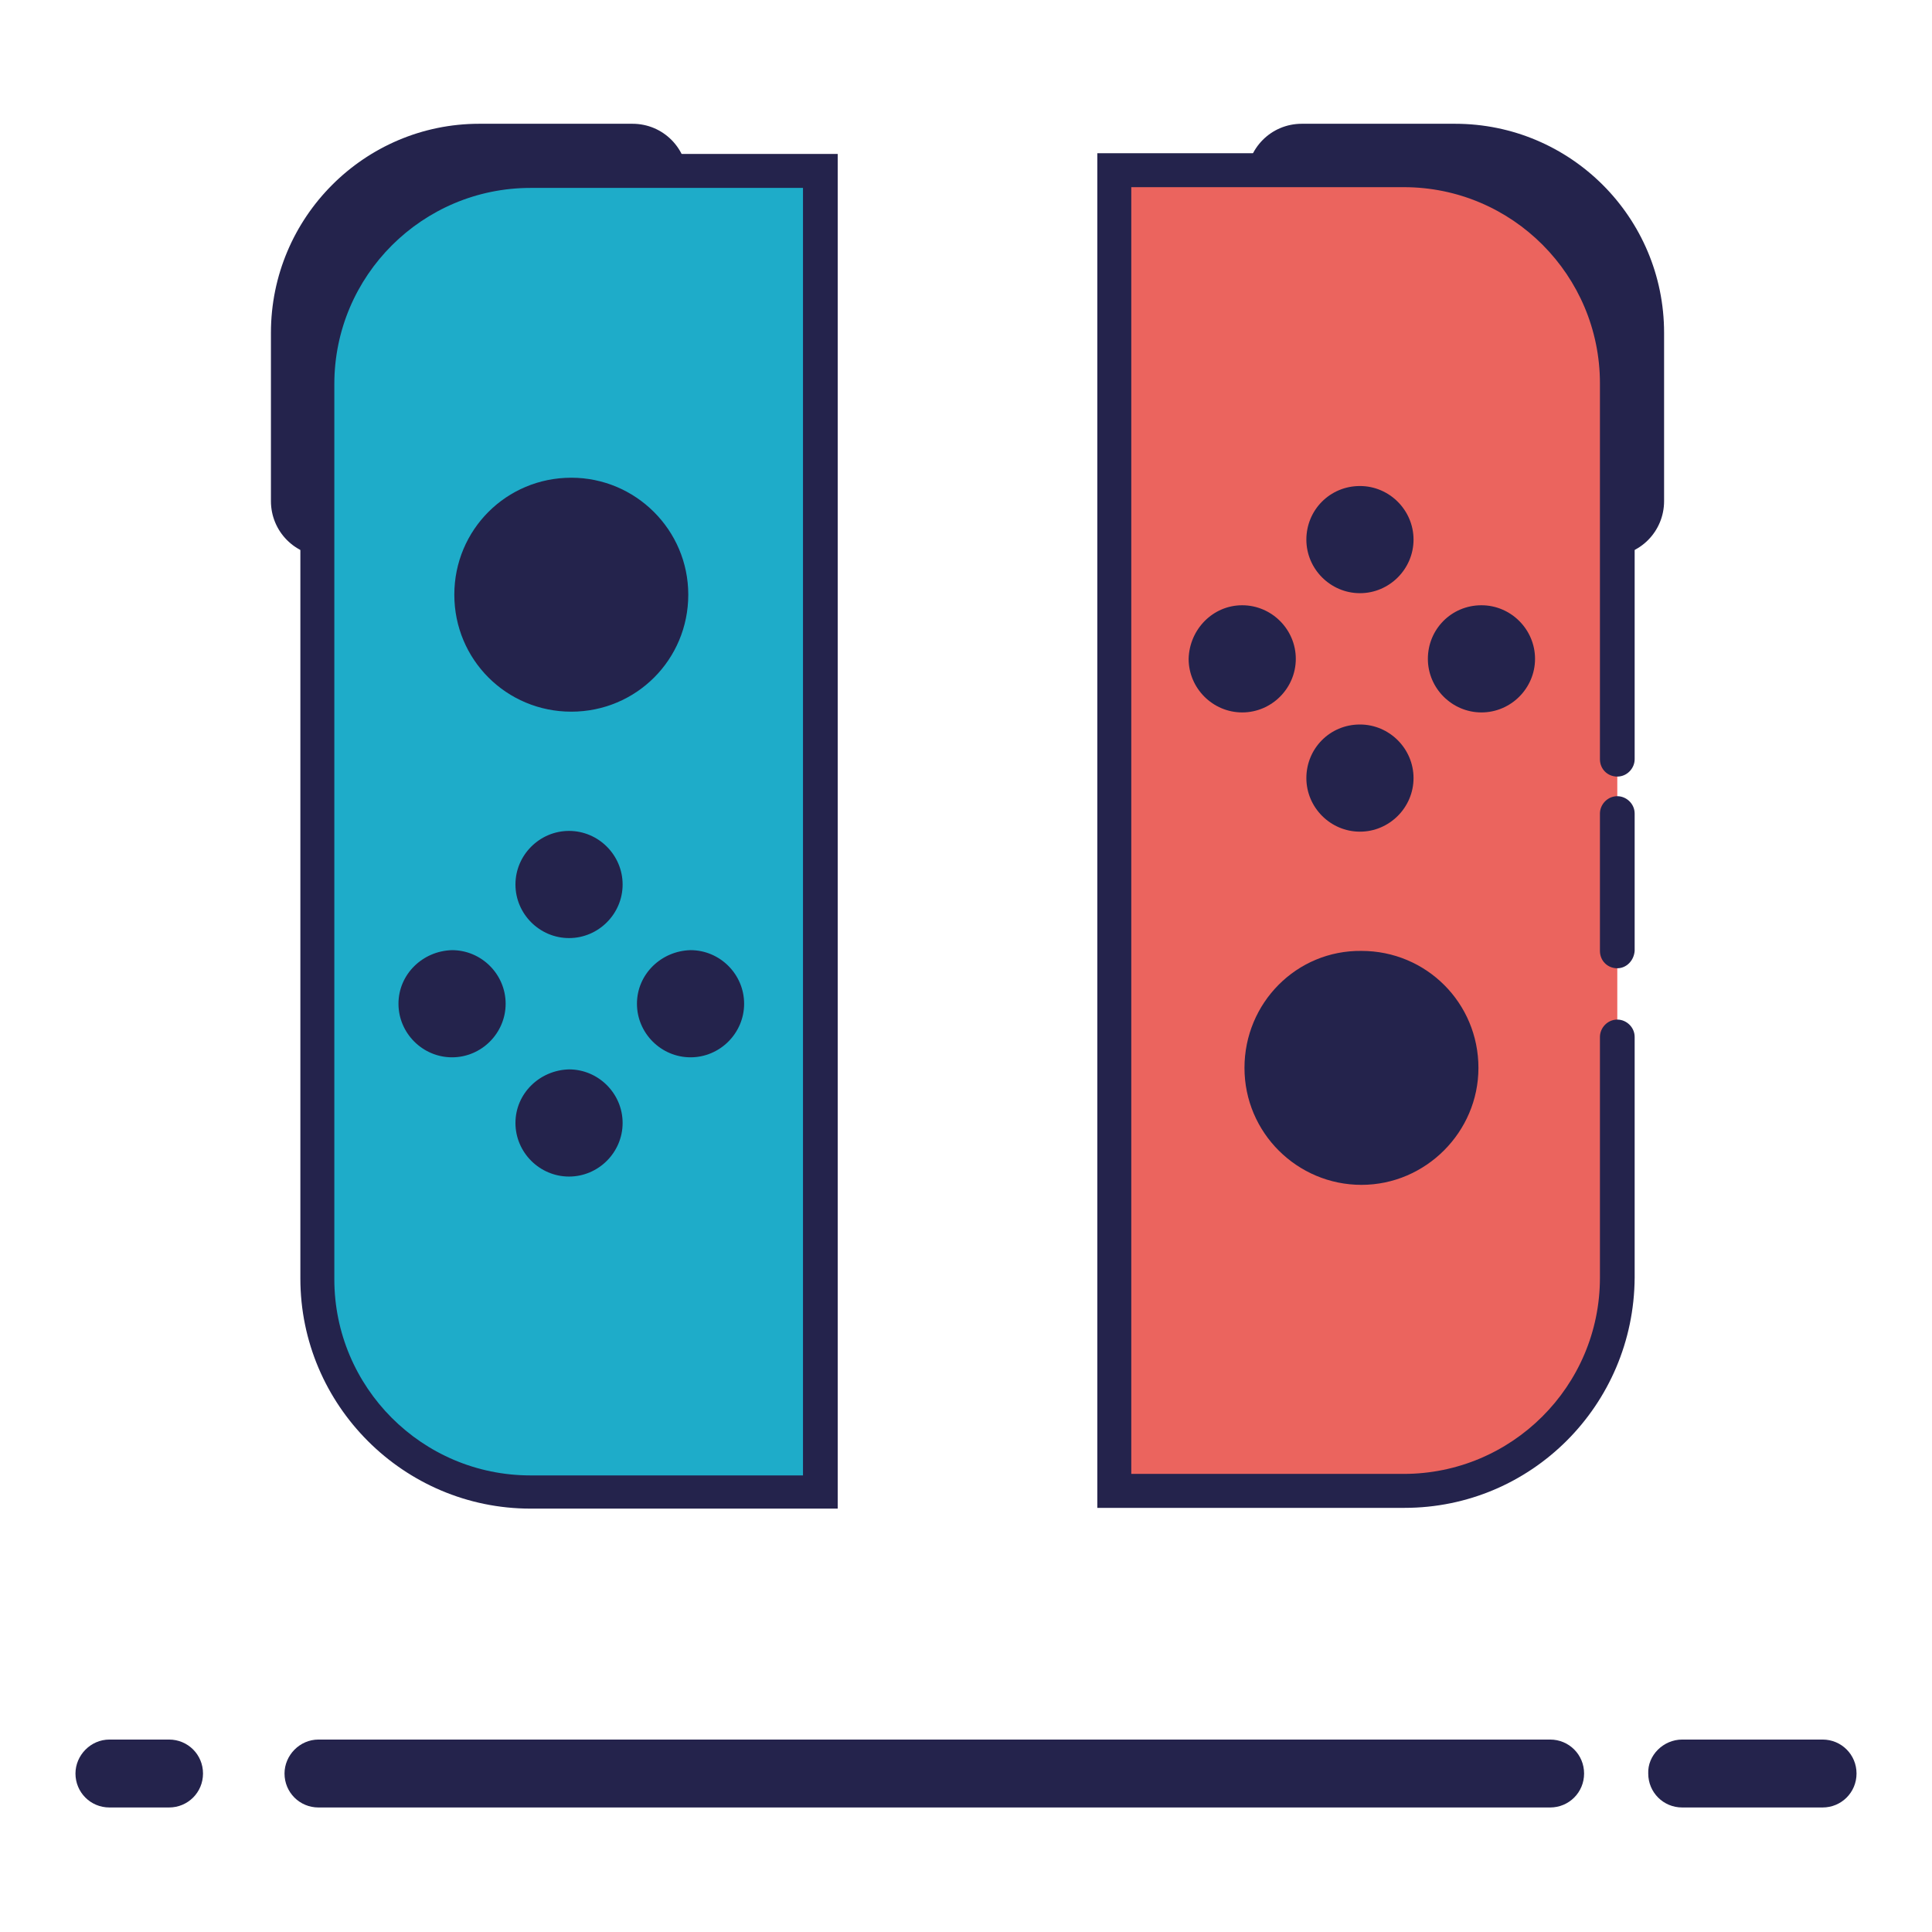
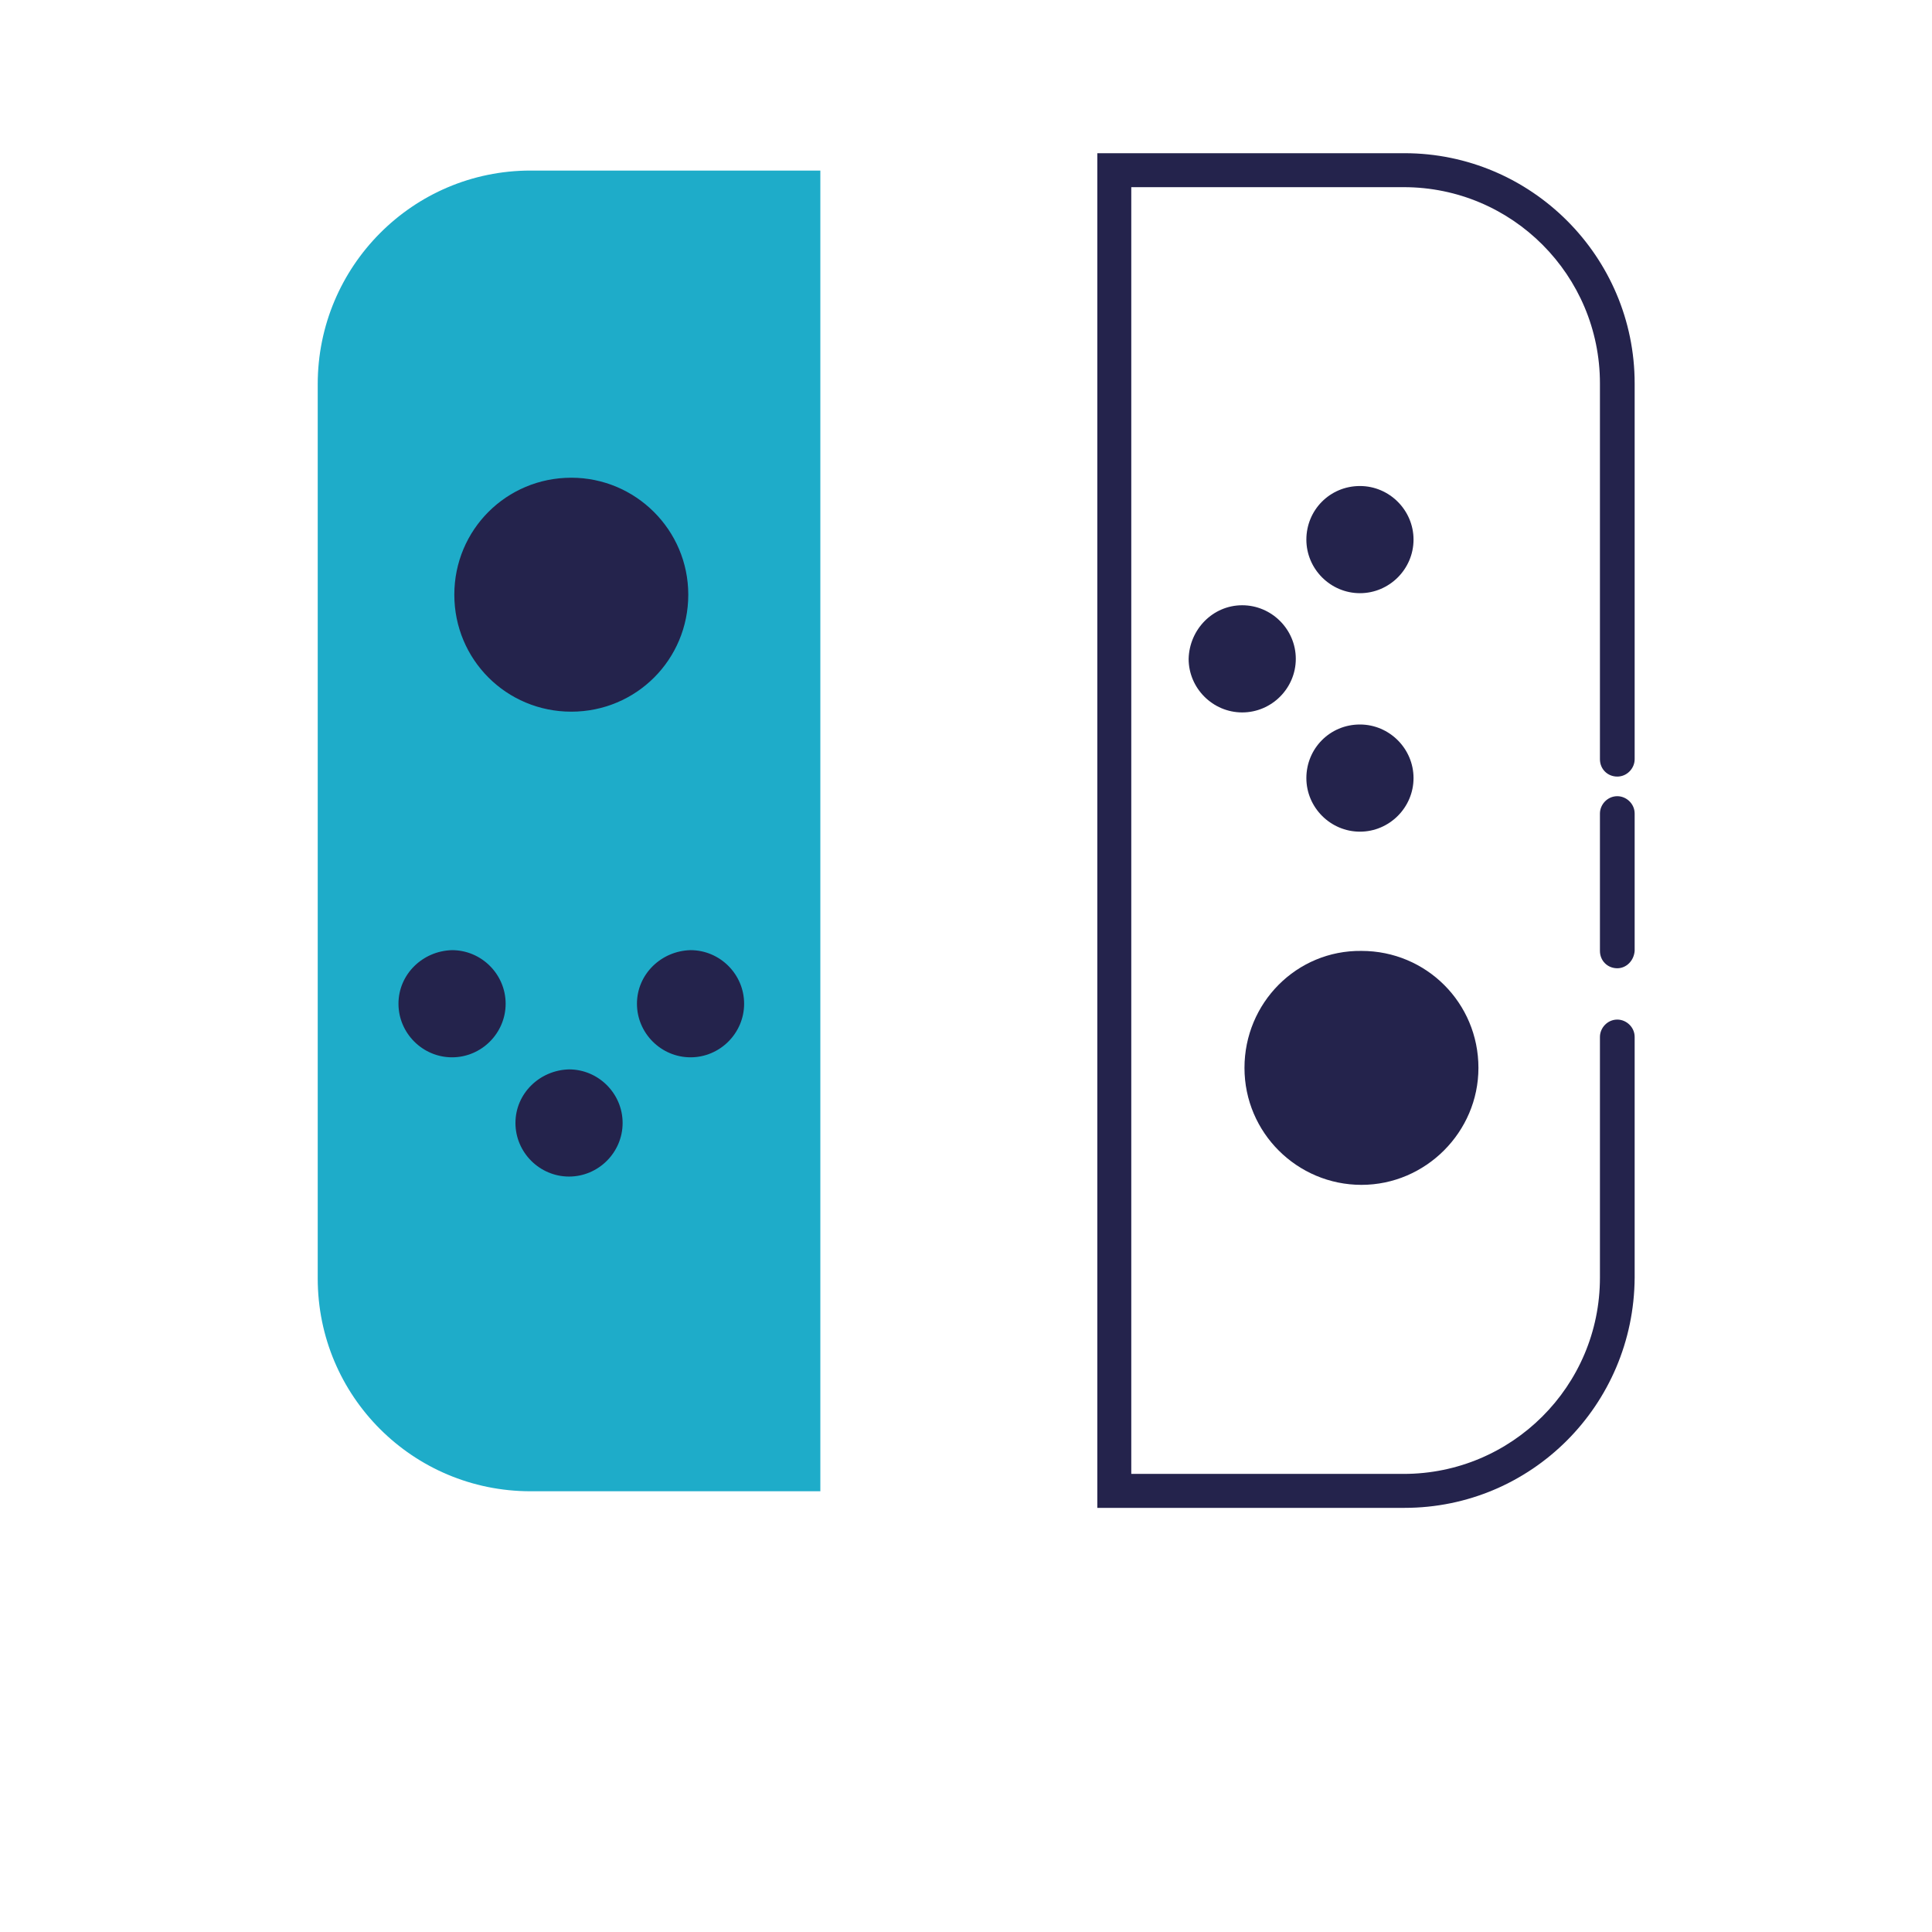
<svg xmlns="http://www.w3.org/2000/svg" version="1.1" x="0px" y="0px" viewBox="0 0 256 256" enable-background="new 0 0 256 256" xml:space="preserve">
  <g>
-     <path fill="#24234c" d="M14.5,230.5h7.9c2.5,0,4.5,2,4.5,4.5c0,2.5-2,4.5-4.5,4.5l0,0h-7.9c-2.5,0-4.5-2-4.5-4.5 C10,232.6,12,230.5,14.5,230.5z M222.9,230.5h18.6c2.5,0,4.5,2,4.5,4.5c0,2.5-2,4.5-4.5,4.5h-18.6c-2.5,0-4.5-2-4.5-4.5 C218.3,232.6,220.4,230.5,222.9,230.5L222.9,230.5z M42.2,230.5h163.2c2.5,0,4.5,2,4.5,4.5c0,2.5-2,4.5-4.5,4.5H42.2 c-2.5,0-4.5-2-4.5-4.5C37.7,232.6,39.7,230.5,42.2,230.5z M63.5,16.4h20.3c4.1,0,7.3,3.3,7.3,7.3v28.5c0,11.8-9.6,21.5-21.5,21.5 l0,0H43.2c-4.1,0-7.3-3.3-7.3-7.3V44.1C35.9,28.8,48.3,16.4,63.5,16.4L63.5,16.4z M192.8,16.4h-20.3c-4.1,0-7.3,3.3-7.3,7.3v28.5 c0,11.8,9.6,21.5,21.5,21.5h26.5c4.1,0,7.3-3.3,7.3-7.3V44.1C220.5,28.8,208.1,16.4,192.8,16.4z" />
    <path fill="#1eacc9" d="M70.3,22.6h38.4v175H70.3c-15.6,0-28.2-12.6-28.2-28.2V50.9C42.1,35.3,54.7,22.6,70.3,22.6z" />
-     <path fill="#24234c" d="M111,199.9H70.3c-16.8,0-30.5-13.7-30.5-30.5V50.9c0-16.8,13.7-30.5,30.5-30.5H111V199.9z M70.3,24.9 c-14.3,0-26,11.6-26,26v118.6c0,14.3,11.6,26,26,26h36.1V24.9H70.3z" />
-     <path fill="#24234c" d="M68.3,117.2c0,3.9,3.2,7.1,7.1,7.1c3.9,0,7.1-3.2,7.1-7.1c0,0,0,0,0,0c0-3.9-3.2-7.1-7.1-7.1 C71.5,110.1,68.3,113.3,68.3,117.2C68.3,117.2,68.3,117.2,68.3,117.2z" />
    <path fill="#24234c" d="M52.8,133c0,3.9,3.2,7.1,7.1,7.1c3.9,0,7.1-3.2,7.1-7.1c0-3.9-3.2-7.1-7.1-7.1C56,126,52.8,129.1,52.8,133 C52.8,133,52.8,133,52.8,133z" />
    <path fill="#24234c" d="M68.3,148.8c0,3.9,3.2,7.1,7.1,7.1c3.9,0,7.1-3.2,7.1-7.1c0,0,0,0,0,0c0-3.9-3.2-7.1-7.1-7.1 C71.5,141.8,68.3,144.9,68.3,148.8C68.3,148.8,68.3,148.8,68.3,148.8z" />
    <path fill="#24234c" d="M84.4,133c0,3.9,3.2,7.1,7.1,7.1c3.9,0,7.1-3.2,7.1-7.1c0,0,0,0,0,0c0-3.9-3.2-7.1-7.1-7.1 C87.6,126,84.4,129.1,84.4,133C84.4,133,84.4,133,84.4,133z" />
    <path fill="#24234c" d="M60.2,78.8c0,8.6,6.9,15.5,15.5,15.5c8.6,0,15.5-6.9,15.5-15.5c0,0,0,0,0,0c0-8.6-7-15.5-15.5-15.5 C67.1,63.3,60.2,70.2,60.2,78.8z" />
-     <path fill="#eb645e" d="M147.7,22.6h38.4c15.6,0,28.2,12.6,28.2,28.2v118.6c0,15.6-12.6,28.2-28.2,28.2h-38.4V22.6z" />
    <path fill="#24234c" d="M186.1,199.8h-40.7V20.3h40.7c16.8,0,30.5,13.7,30.5,30.5v49.8c0,1.2-1,2.3-2.3,2.3c-1.3,0-2.3-1-2.3-2.3 V50.8c0-14.3-11.6-26-26-26h-36.1v170.5h36.1c14.3,0,26-11.6,26-26v-31.9c0-1.2,1-2.3,2.3-2.3c1.2,0,2.3,1,2.3,2.3l0,0v31.9 C216.5,186.2,202.9,199.8,186.1,199.8z M214.3,128.3c-1.3,0-2.3-1-2.3-2.3v-18.2c0-1.2,1-2.3,2.3-2.3c1.2,0,2.3,1,2.3,2.3v18.2 C216.5,127.3,215.5,128.3,214.3,128.3L214.3,128.3z" />
    <path fill="#24234c" d="M173.1,71.5c0,3.9,3.2,7.1,7.1,7.1c3.9,0,7.1-3.2,7.1-7.1c0,0,0,0,0,0c0-3.9-3.2-7.1-7.1-7.1 C176.2,64.4,173.1,67.6,173.1,71.5C173.1,71.5,173.1,71.5,173.1,71.5z" />
    <path fill="#24234c" d="M157.5,87.3c0,3.9,3.2,7.1,7.1,7.1c3.9,0,7.1-3.2,7.1-7.1c0,0,0,0,0,0c0-3.9-3.2-7.1-7.1-7.1 C160.7,80.2,157.6,83.4,157.5,87.3C157.5,87.3,157.5,87.3,157.5,87.3z" />
    <path fill="#24234c" d="M173.1,103.1c0,3.9,3.2,7.1,7.1,7.1c3.9,0,7.1-3.2,7.1-7.1c0,0,0,0,0,0c0-3.9-3.2-7.1-7.1-7.1 C176.2,96,173.1,99.2,173.1,103.1C173.1,103.1,173.1,103.1,173.1,103.1z" />
-     <path fill="#24234c" d="M189.2,87.3c0,3.9,3.2,7.1,7.1,7.1c3.9,0,7.1-3.2,7.1-7.1c0,0,0,0,0,0c0-3.9-3.2-7.1-7.1-7.1 C192.3,80.2,189.2,83.4,189.2,87.3C189.2,87.3,189.2,87.3,189.2,87.3z" />
    <path fill="#24234c" d="M164.9,141.5c0,8.6,7,15.5,15.5,15.5s15.5-7,15.5-15.5c0-8.6-6.9-15.5-15.5-15.5 C171.8,125.9,164.9,132.9,164.9,141.5C164.9,141.5,164.9,141.5,164.9,141.5L164.9,141.5z" />
  </g>
</svg>